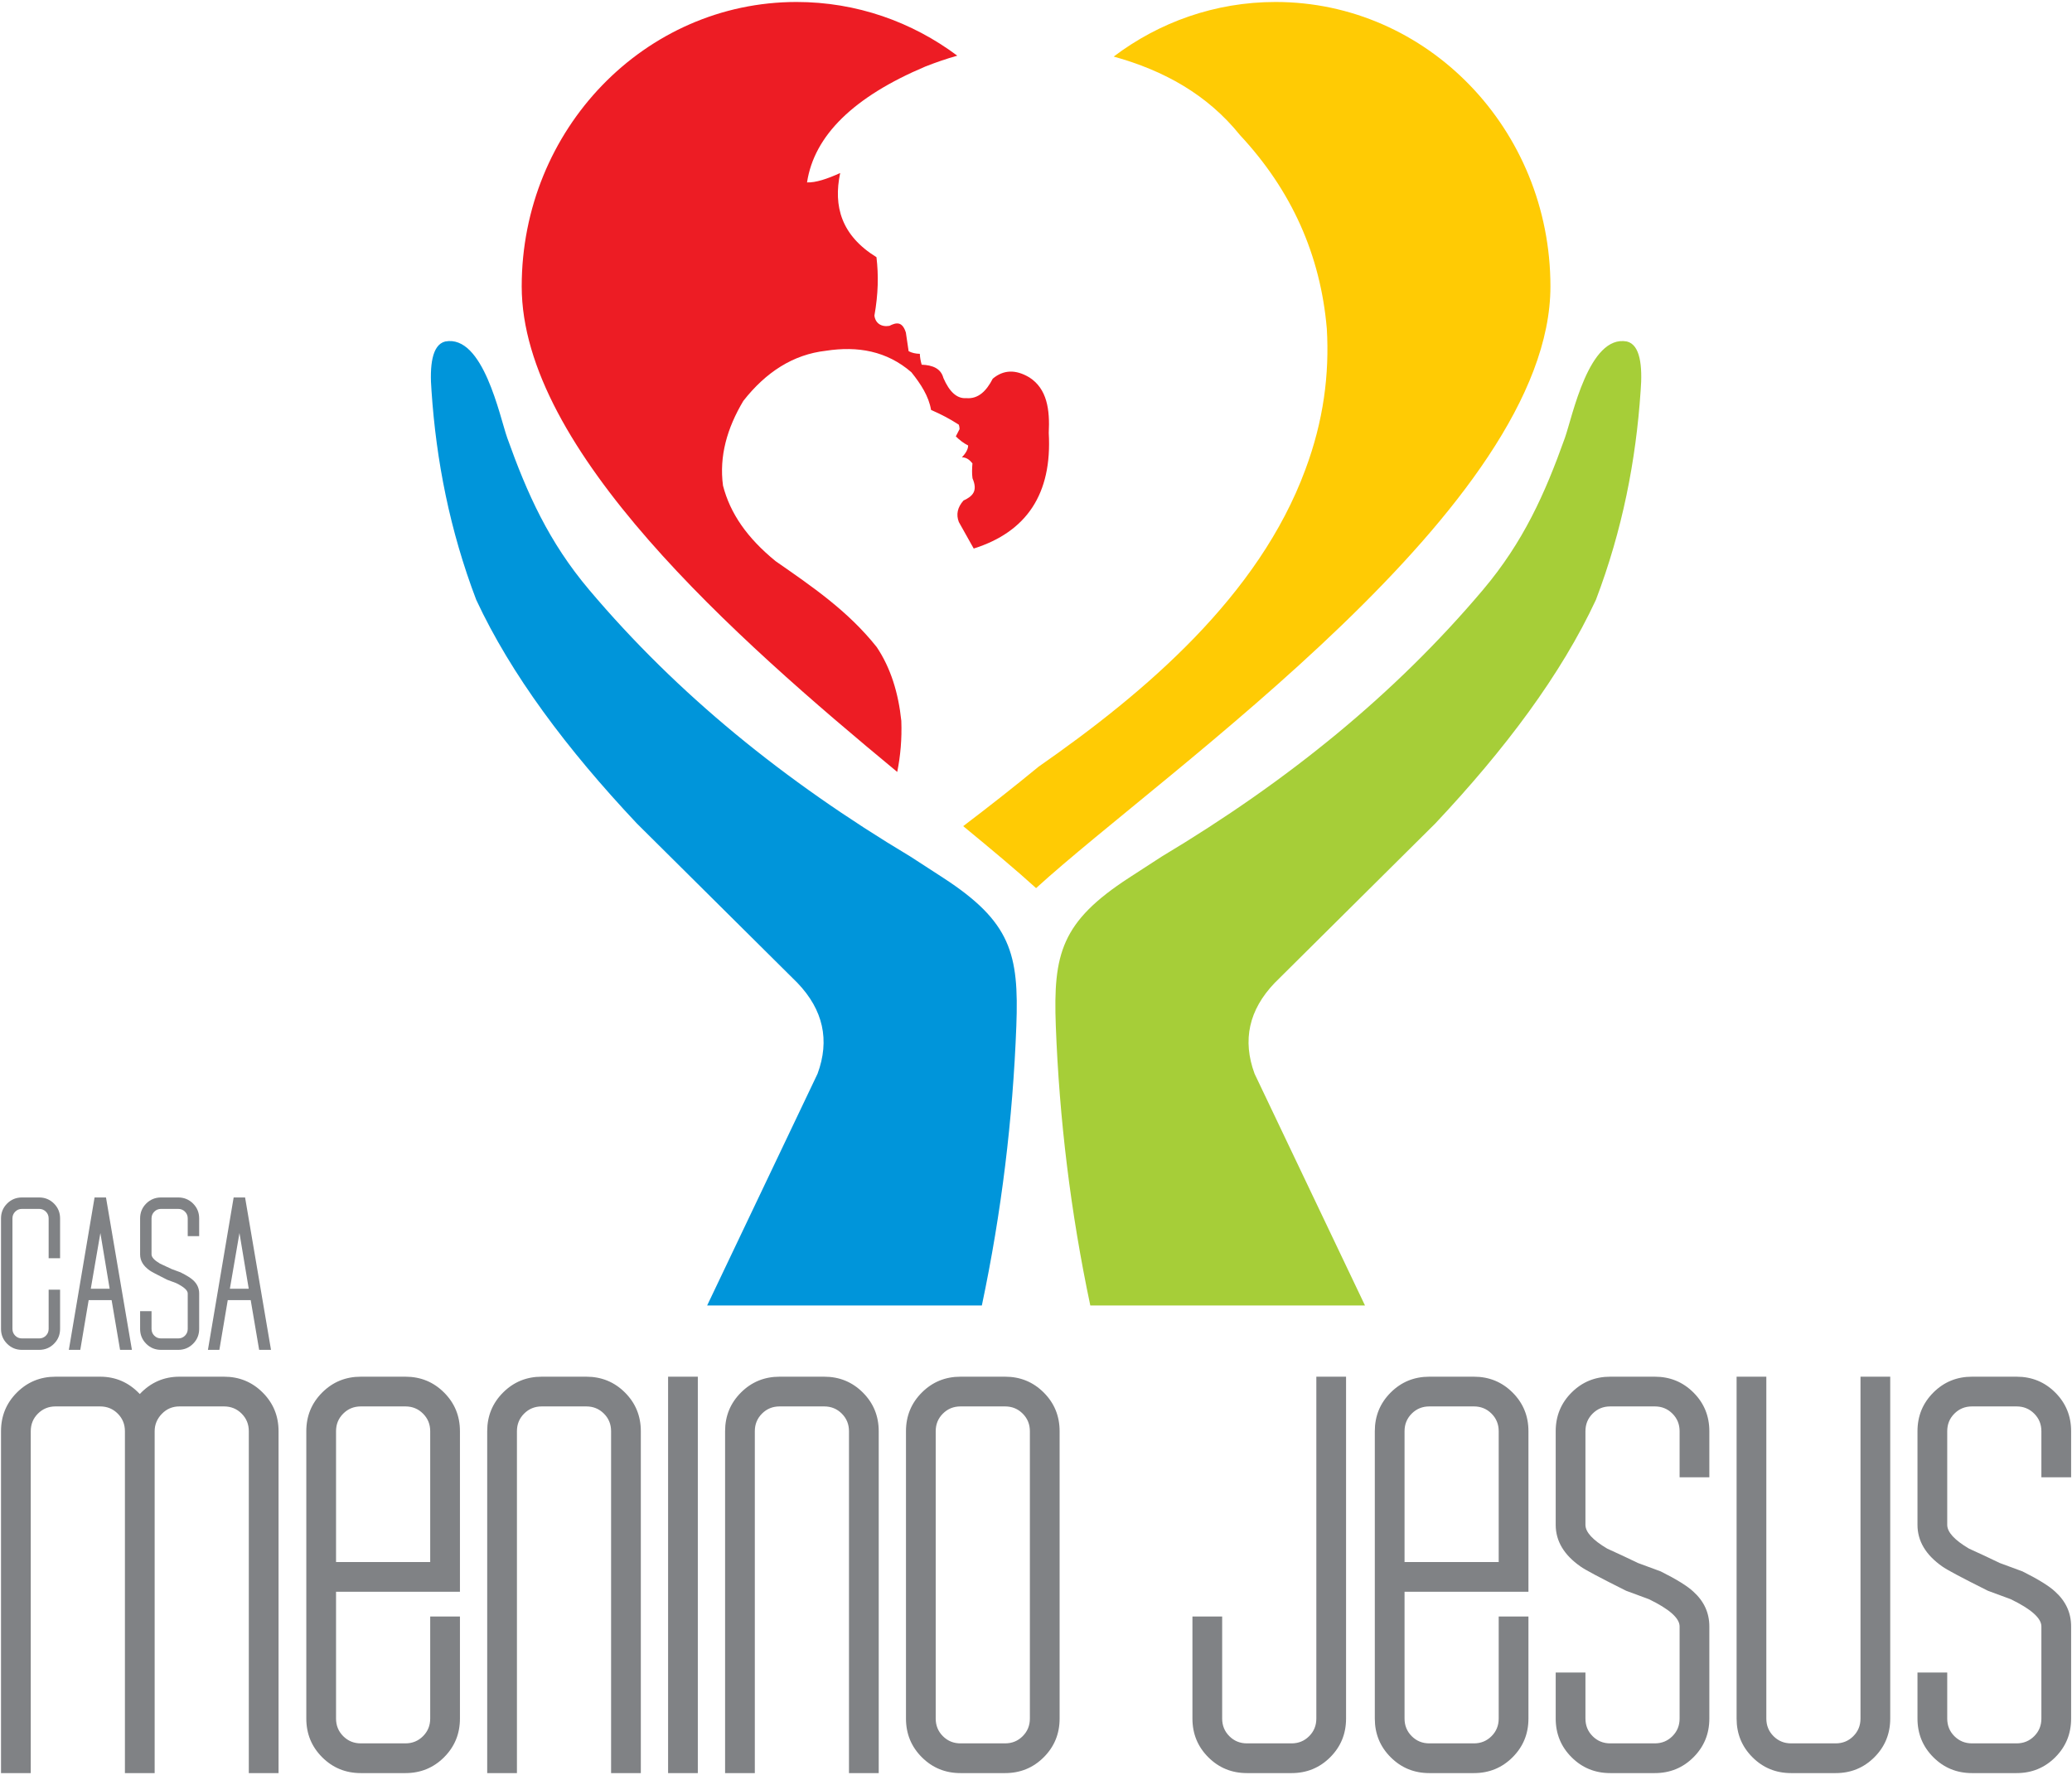
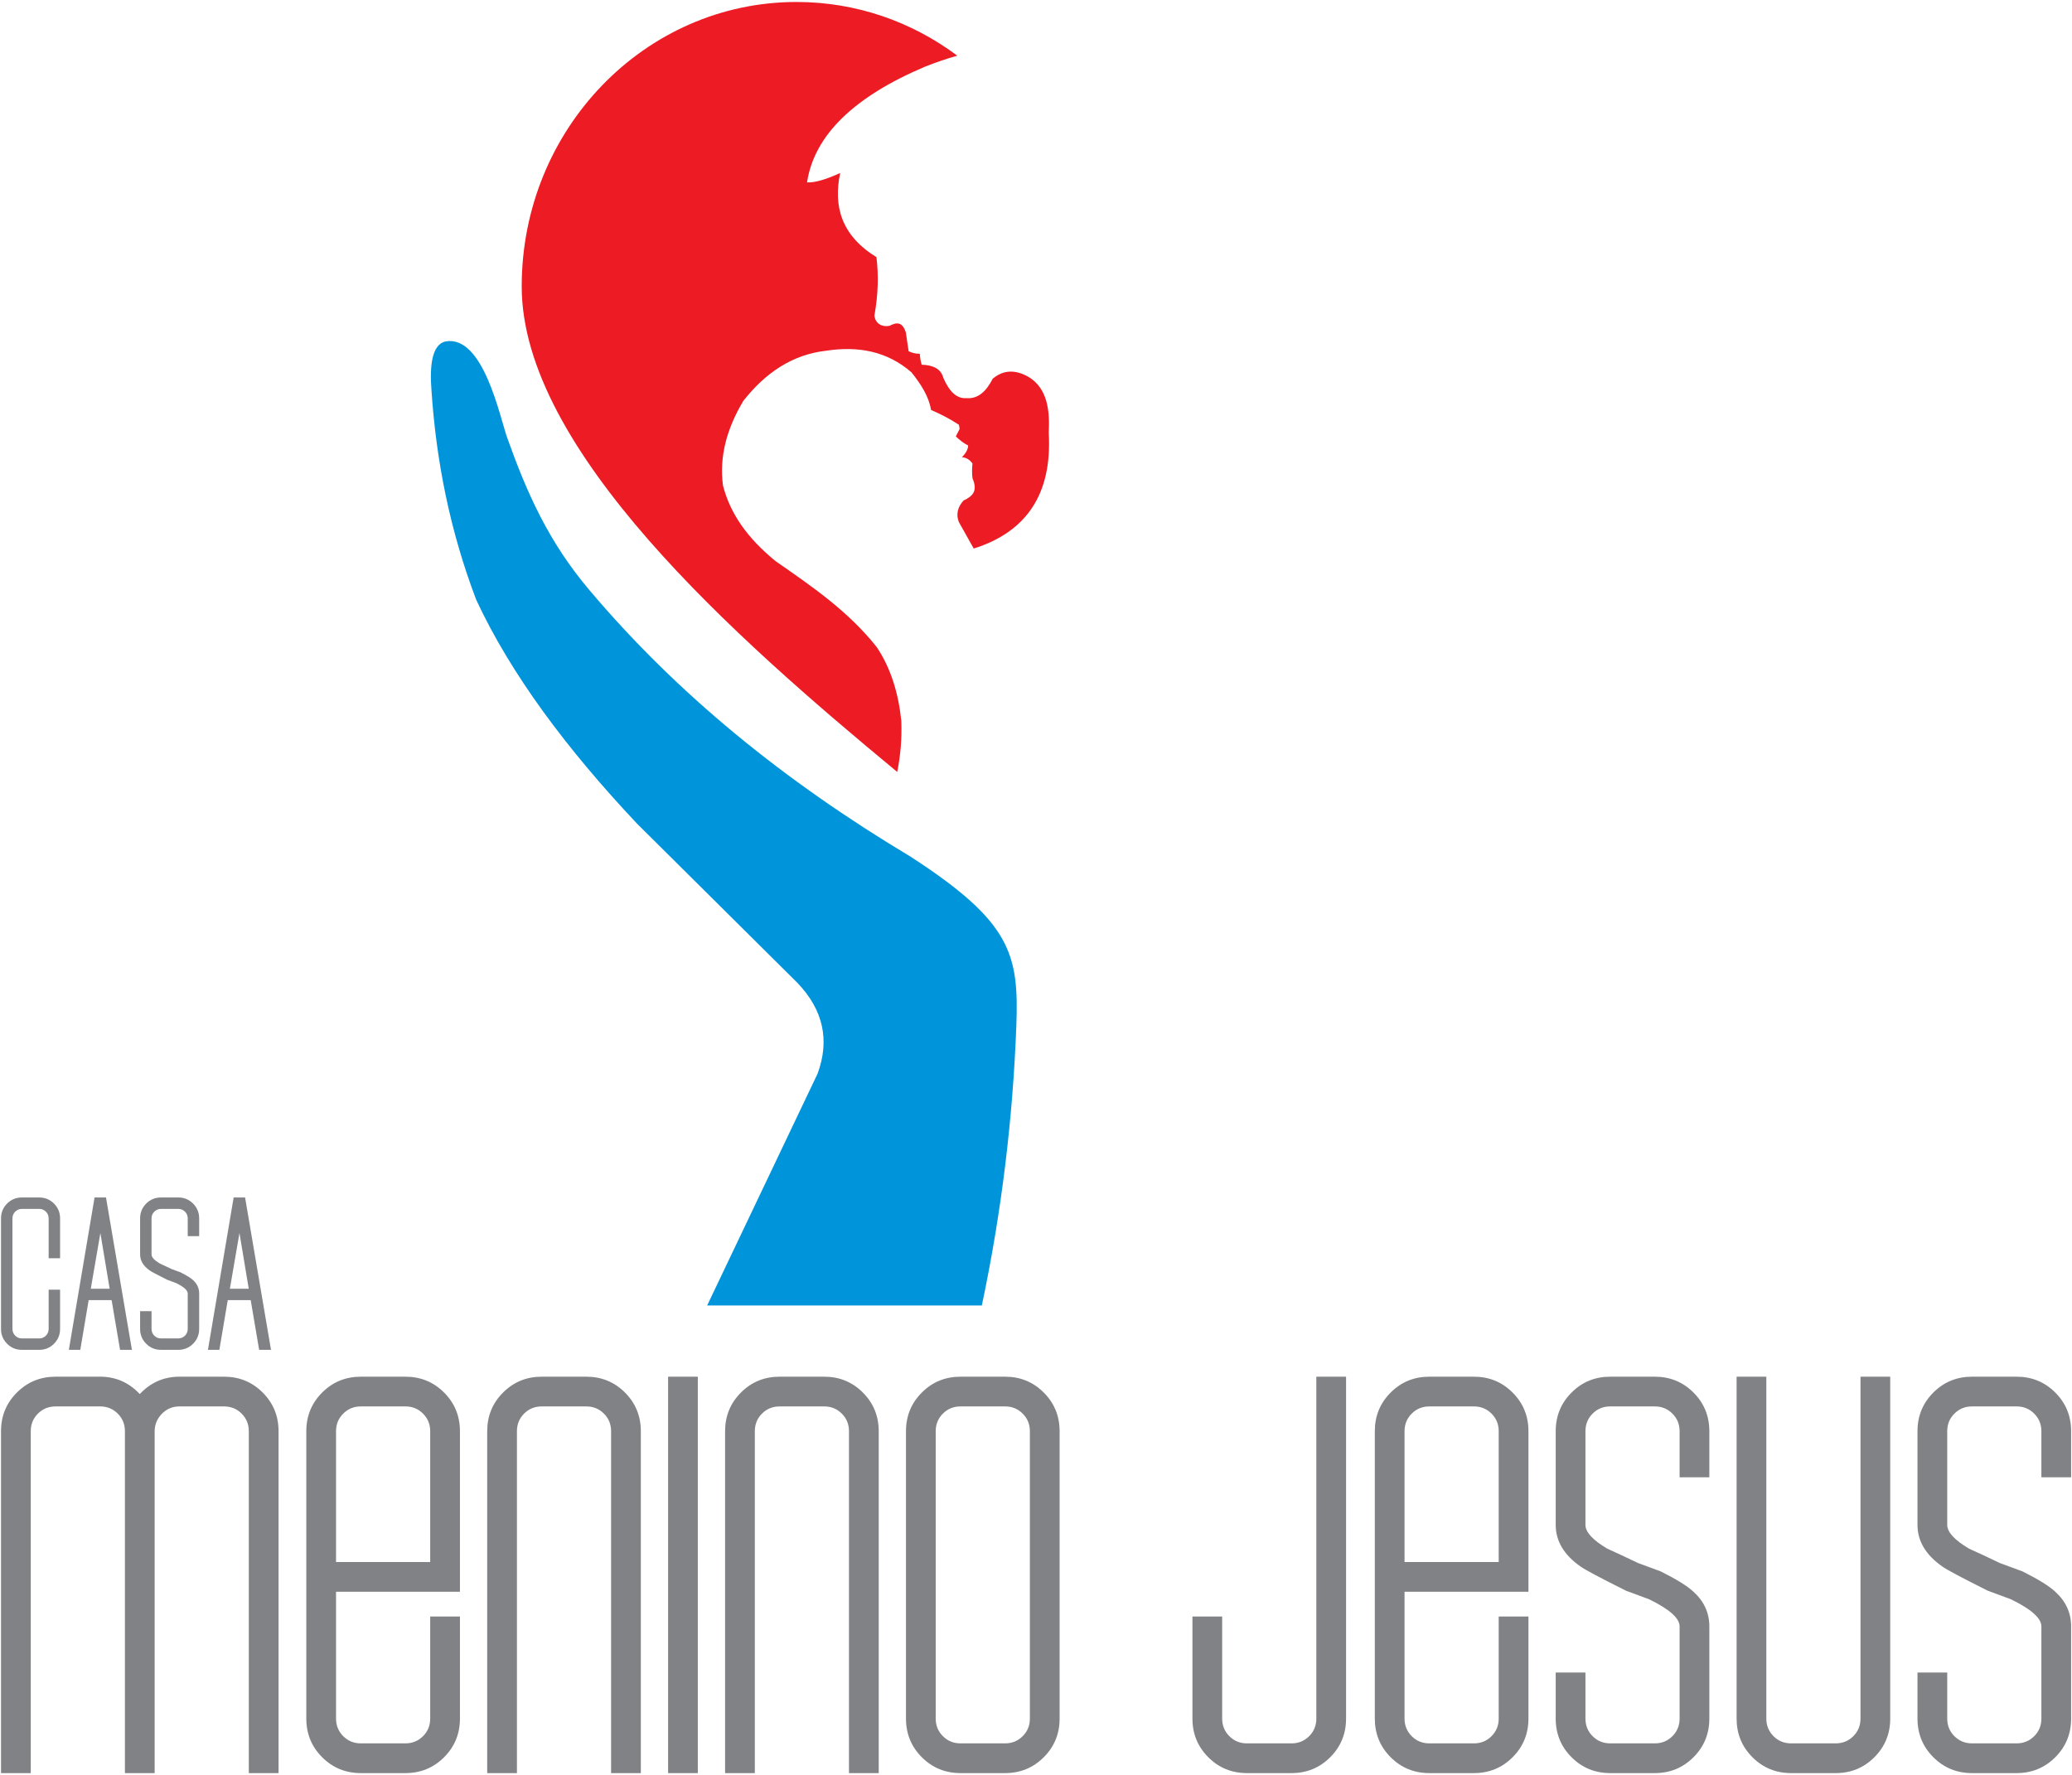
<svg xmlns="http://www.w3.org/2000/svg" width="851pt" height="729pt" viewBox="0 0 851 729" version="1.1">
  <g id="surface1">
    <path style=" stroke:none;fill-rule:nonzero;fill:rgb(92.899%,10.999%,14.099%);fill-opacity:1;" d="M 368.504 317.094 C 301.805 261.945 214.273 184.645 214.273 117.656 C 214.273 53.137 264.82 0.812 327.16 0.812 C 351.801 0.812 374.602 8.992 393.164 22.867 C 388.805 24.113 384.445 25.598 380.098 27.312 C 350.617 39.77 334.402 55.641 331.461 74.93 C 334.984 75.074 339.723 73.508 345.074 71.074 C 342.195 84.758 345.543 96.73 359.977 105.645 C 360.867 113.176 360.711 120.734 359.137 129.625 C 359.496 132.742 361.941 134.426 365.293 133.855 C 368.008 132.473 370.57 131.859 372.055 136.613 C 372.43 139.16 372.805 141.711 373.184 144.258 C 374.488 144.949 376.016 145.309 377.789 145.344 C 377.836 146.77 378.094 148.258 378.547 149.809 C 383.027 149.984 386.426 151.332 387.465 155.27 C 389.984 161.082 393.117 163.84 396.863 163.543 C 401.781 163.977 405.117 160.633 407.738 155.559 C 412.148 151.855 417.156 151.684 422.773 155.035 C 430.043 159.699 431.242 168.234 430.738 177.859 C 432.18 202.977 421.543 218.52 399.918 225.332 C 397.891 221.703 395.852 218.078 393.816 214.449 C 392.613 211.363 393.242 208.422 395.711 205.617 C 399.488 203.836 401.684 201.762 399.422 196.477 C 399.137 194.477 399.234 192.414 399.395 190.348 C 398.234 188.871 396.875 187.855 395.062 187.852 C 396.766 186.09 397.621 184.465 397.629 182.992 C 395.664 182.012 394.043 180.703 392.574 179.254 C 393.086 178.258 393.598 177.266 394.105 176.27 C 394.094 175.648 393.996 175.039 393.793 174.453 C 390.027 171.988 386.223 170.066 382.398 168.391 C 381.473 162.816 378.223 157.785 374.32 152.914 C 364.227 144.168 352.27 142.066 339.172 144.094 C 325.773 145.625 314.609 152.812 305.297 164.68 C 298.629 175.852 295.332 187.387 296.945 199.473 C 299.887 210.898 306.848 220.969 318.559 230.52 C 333.348 240.805 348.254 250.906 360.098 265.828 C 365.832 274.402 368.984 284.637 370.184 296.113 C 370.461 303.59 369.828 310.535 368.504 317.094 " />
-     <path style=" stroke:none;fill-rule:nonzero;fill:rgb(100%,79.599%,1.599%);fill-opacity:1;" d="M 523.898 0.812 C 586.234 0.812 636.785 53.137 636.785 117.656 C 636.785 207.676 478.676 316.359 425.531 364.824 C 417.602 357.594 407.328 349.016 395.598 339.363 C 405.973 331.496 416.305 323.383 426.578 314.93 C 470.562 284.293 516.996 244.73 536.121 192.918 C 543.629 172.852 546.031 153.66 544.945 135.062 C 542.359 104.754 530.473 78.23 509.293 55.512 C 495.789 38.738 477.906 28.918 457.406 23.238 C 476.059 9.137 499.039 0.812 523.898 0.812 " />
-     <path style=" stroke:none;fill-rule:nonzero;fill:rgb(0%,58.4%,85.5%);fill-opacity:1;" d="M 182.855 140.281 C 198.488 137.305 205.238 171.199 208.34 179.887 C 216.523 202.828 225.391 222.648 241.988 242.301 C 278.07 285.031 321.941 320.746 374.02 351.922 C 378.449 354.793 382.875 357.668 387.305 360.539 C 415.176 378.629 418.531 391.789 417.426 421.359 C 415.984 459.664 411.352 497.969 403.258 536.27 C 365.648 536.27 328.039 536.27 290.434 536.27 C 305.551 504.535 320.672 472.801 335.785 441.062 C 340.871 427.273 338.125 414.84 327.539 403.77 C 305.551 381.938 283.559 360.105 261.57 338.273 C 232.758 307.652 209.855 277.027 195.598 246.402 C 184.715 217.801 179.156 189.195 177.23 160.594 C 176.395 150.273 177.398 141.621 182.855 140.281 " />
-     <path style=" stroke:none;fill-rule:nonzero;fill:rgb(65.099%,80.8%,21.999%);fill-opacity:1;" d="M 668.203 140.281 C 652.57 137.305 645.816 171.199 642.719 179.887 C 634.535 202.828 625.664 222.648 609.07 242.301 C 572.988 285.031 529.113 320.746 477.035 351.922 C 472.609 354.793 468.184 357.668 463.754 360.539 C 435.883 378.629 432.527 391.789 433.633 421.359 C 435.074 459.664 439.707 497.969 447.801 536.27 C 485.41 536.27 523.016 536.27 560.625 536.27 C 545.508 504.535 530.391 472.801 515.27 441.062 C 510.184 427.273 512.934 414.84 523.52 403.77 C 545.508 381.938 567.5 360.105 589.488 338.273 C 618.301 307.652 641.203 277.027 655.461 246.402 C 666.344 217.801 671.902 189.195 673.828 160.594 C 674.66 150.273 673.66 141.621 668.203 140.281 " />
+     <path style=" stroke:none;fill-rule:nonzero;fill:rgb(0%,58.4%,85.5%);fill-opacity:1;" d="M 182.855 140.281 C 198.488 137.305 205.238 171.199 208.34 179.887 C 216.523 202.828 225.391 222.648 241.988 242.301 C 278.07 285.031 321.941 320.746 374.02 351.922 C 415.176 378.629 418.531 391.789 417.426 421.359 C 415.984 459.664 411.352 497.969 403.258 536.27 C 365.648 536.27 328.039 536.27 290.434 536.27 C 305.551 504.535 320.672 472.801 335.785 441.062 C 340.871 427.273 338.125 414.84 327.539 403.77 C 305.551 381.938 283.559 360.105 261.57 338.273 C 232.758 307.652 209.855 277.027 195.598 246.402 C 184.715 217.801 179.156 189.195 177.23 160.594 C 176.395 150.273 177.398 141.621 182.855 140.281 " />
    <path style=" stroke:none;fill-rule:evenodd;fill:rgb(50.2%,50.999%,52.199%);fill-opacity:1;" d="M 24.676 545.891 C 24.676 548.289 23.844 550.324 22.172 551.992 C 20.504 553.664 18.469 554.496 16.07 554.496 L 9.027 554.496 C 6.625 554.496 4.594 553.664 2.922 551.992 C 1.254 550.324 0.418 548.289 0.418 545.891 L 0.418 500.504 C 0.418 498.102 1.254 496.07 2.922 494.398 C 4.594 492.73 6.625 491.895 9.027 491.895 L 16.07 491.895 C 18.469 491.895 20.504 492.73 22.172 494.398 C 23.844 496.07 24.676 498.102 24.676 500.504 L 24.676 516.859 L 19.98 516.859 L 19.98 500.504 C 19.98 499.406 19.605 498.48 18.848 497.727 C 18.09 496.969 17.164 496.59 16.07 496.59 L 9.027 496.59 C 7.93 496.59 7.004 496.969 6.25 497.727 C 5.492 498.48 5.113 499.406 5.113 500.504 L 5.113 545.891 C 5.113 546.984 5.492 547.91 6.25 548.668 C 7.004 549.426 7.93 549.801 9.027 549.801 L 16.07 549.801 C 17.164 549.801 18.09 549.426 18.848 548.668 C 19.605 547.91 19.98 546.984 19.98 545.891 L 19.98 529.77 L 24.676 529.77 Z M 45.844 534.074 L 36.414 534.074 L 32.973 554.496 L 28.277 554.496 L 38.84 491.895 L 43.535 491.895 L 54.18 554.496 L 49.312 554.496 Z M 37.289 529.379 L 45.035 529.379 L 41.227 506.504 Z M 81.801 545.891 C 81.801 548.289 80.969 550.324 79.297 551.992 C 77.629 553.664 75.594 554.496 73.195 554.496 L 66.152 554.496 C 63.75 554.496 61.719 553.664 60.047 551.992 C 58.379 550.324 57.543 548.289 57.543 545.891 L 57.543 538.613 L 62.238 538.613 L 62.238 545.891 C 62.238 546.984 62.617 547.91 63.371 548.668 C 64.129 549.426 65.055 549.801 66.152 549.801 L 73.195 549.801 C 74.289 549.801 75.215 549.426 75.973 548.668 C 76.727 547.91 77.105 546.984 77.105 545.891 L 77.105 531.336 C 77.105 530.031 75.488 528.598 72.254 527.031 L 68.656 525.699 C 64.48 523.613 62.082 522.336 61.457 521.867 C 58.848 520.039 57.543 517.848 57.543 515.293 L 57.543 500.504 C 57.543 498.102 58.379 496.07 60.047 494.398 C 61.719 492.73 63.75 491.895 66.152 491.895 L 73.195 491.895 C 75.594 491.895 77.629 492.73 79.297 494.398 C 80.969 496.07 81.801 498.102 81.801 500.504 L 81.801 507.781 L 77.105 507.781 L 77.105 500.504 C 77.105 499.406 76.727 498.48 75.973 497.727 C 75.215 496.969 74.289 496.59 73.195 496.59 L 66.152 496.59 C 65.055 496.59 64.129 496.969 63.371 497.727 C 62.617 498.48 62.238 499.406 62.238 500.504 L 62.238 515.293 C 62.238 516.441 63.387 517.691 65.68 519.051 C 67.297 519.777 68.914 520.535 70.531 521.32 L 74.133 522.648 C 76.637 523.898 78.359 524.969 79.297 525.855 C 80.969 527.371 81.801 529.195 81.801 531.336 Z M 102.969 534.074 L 93.539 534.074 L 90.098 554.496 L 85.402 554.496 L 95.965 491.895 L 100.66 491.895 L 111.305 554.496 L 106.438 554.496 Z M 94.414 529.379 L 102.16 529.379 L 98.352 506.504 L 94.414 529.379 " />
    <path style=" stroke:none;fill-rule:evenodd;fill:rgb(50.2%,50.999%,52.199%);fill-opacity:1;" d="M 57.41 572.641 C 61.891 567.891 67.316 565.52 73.695 565.52 L 92.016 565.52 C 98.258 565.52 103.551 567.688 107.891 572.031 C 112.234 576.371 114.406 581.664 114.406 587.906 L 114.406 728.355 L 102.191 728.355 L 102.191 587.906 C 102.191 585.059 101.211 582.648 99.242 580.684 C 97.273 578.715 94.863 577.73 92.016 577.73 L 73.695 577.73 C 70.848 577.73 68.438 578.746 66.469 580.785 C 64.504 582.82 63.52 585.195 63.52 587.906 L 63.52 728.355 L 51.305 728.355 L 51.305 587.906 C 51.305 585.059 50.32 582.648 48.355 580.684 C 46.387 578.715 43.977 577.73 41.129 577.73 L 22.809 577.73 C 19.961 577.73 17.551 578.715 15.582 580.684 C 13.613 582.648 12.633 585.059 12.633 587.906 L 12.633 728.355 L 0.418 728.355 L 0.418 587.906 C 0.418 581.664 2.59 576.371 6.934 572.031 C 11.273 567.688 16.566 565.52 22.809 565.52 L 41.129 565.52 C 47.508 565.52 52.934 567.891 57.41 572.641 Z M 138.016 641.645 L 176.691 641.645 L 176.691 587.906 C 176.691 585.059 175.707 582.648 173.738 580.684 C 171.773 578.715 169.363 577.73 166.516 577.73 L 148.195 577.73 C 145.344 577.73 142.938 578.715 140.969 580.684 C 139 582.648 138.016 585.059 138.016 587.906 Z M 188.906 705.965 C 188.906 712.207 186.734 717.5 182.391 721.844 C 178.047 726.184 172.758 728.355 166.516 728.355 L 148.195 728.355 C 141.953 728.355 136.66 726.184 132.316 721.844 C 127.977 717.5 125.805 712.207 125.805 705.965 L 125.805 587.906 C 125.805 581.664 127.977 576.371 132.316 572.031 C 136.66 567.688 141.953 565.52 148.195 565.52 L 166.516 565.52 C 172.758 565.52 178.047 567.688 182.391 572.031 C 186.734 576.371 188.906 581.664 188.906 587.906 L 188.906 653.855 L 138.016 653.855 L 138.016 705.965 C 138.016 708.816 139 711.223 140.969 713.191 C 142.938 715.16 145.344 716.145 148.195 716.145 L 166.516 716.145 C 169.363 716.145 171.773 715.16 173.738 713.191 C 175.707 711.223 176.691 708.816 176.691 705.965 L 176.691 664.035 L 188.906 664.035 Z M 263.199 728.355 L 250.984 728.355 L 250.984 587.906 C 250.984 585.059 250.004 582.648 248.035 580.684 C 246.066 578.715 243.656 577.73 240.809 577.73 L 222.488 577.73 C 219.641 577.73 217.23 578.715 215.262 580.684 C 213.297 582.648 212.312 585.059 212.312 587.906 L 212.312 728.355 L 200.102 728.355 L 200.102 587.906 C 200.102 581.664 202.27 576.371 206.613 572.031 C 210.953 567.688 216.246 565.52 222.488 565.52 L 240.809 565.52 C 247.051 565.52 252.344 567.688 256.688 572.031 C 261.027 576.371 263.199 581.664 263.199 587.906 Z M 286.605 728.355 L 274.395 728.355 L 274.395 565.52 L 286.605 565.52 Z M 360.902 728.355 L 348.688 728.355 L 348.688 587.906 C 348.688 585.059 347.703 582.648 345.738 580.684 C 343.77 578.715 341.363 577.73 338.512 577.73 L 320.191 577.73 C 317.344 577.73 314.934 578.715 312.969 580.684 C 311 582.648 310.016 585.059 310.016 587.906 L 310.016 728.355 L 297.805 728.355 L 297.805 587.906 C 297.805 581.664 299.973 576.371 304.316 572.031 C 308.66 567.688 313.949 565.52 320.191 565.52 L 338.512 565.52 C 344.754 565.52 350.047 567.688 354.391 572.031 C 358.73 576.371 360.902 581.664 360.902 587.906 Z M 435.199 705.965 C 435.199 712.207 433.027 717.5 428.684 721.844 C 424.34 726.184 419.051 728.355 412.809 728.355 L 394.488 728.355 C 388.246 728.355 382.953 726.184 378.609 721.844 C 374.27 717.5 372.098 712.207 372.098 705.965 L 372.098 587.906 C 372.098 581.664 374.27 576.371 378.609 572.031 C 382.953 567.688 388.246 565.52 394.488 565.52 L 412.809 565.52 C 419.051 565.52 424.34 567.688 428.684 572.031 C 433.027 576.371 435.199 581.664 435.199 587.906 Z M 422.984 705.965 L 422.984 587.906 C 422.984 585.059 422 582.648 420.031 580.684 C 418.066 578.715 415.656 577.73 412.809 577.73 L 394.488 577.73 C 391.637 577.73 389.23 578.715 387.262 580.684 C 385.293 582.648 384.309 585.059 384.309 587.906 L 384.309 705.965 C 384.309 708.816 385.293 711.223 387.262 713.191 C 389.23 715.16 391.637 716.145 394.488 716.145 L 412.809 716.145 C 415.656 716.145 418.066 715.16 420.031 713.191 C 422 711.223 422.984 708.816 422.984 705.965 Z M 552.848 705.965 C 552.848 712.207 550.68 717.5 546.336 721.844 C 541.992 726.184 536.699 728.355 530.461 728.355 L 512.141 728.355 C 505.898 728.355 500.605 726.184 496.262 721.844 C 491.922 717.5 489.75 712.207 489.75 705.965 L 489.75 664.035 L 501.961 664.035 L 501.961 705.965 C 501.961 708.816 502.945 711.223 504.914 713.191 C 506.879 715.16 509.289 716.145 512.141 716.145 L 530.461 716.145 C 533.309 716.145 535.719 715.16 537.684 713.191 C 539.652 711.223 540.637 708.816 540.637 705.965 L 540.637 565.52 L 552.848 565.52 Z M 576.867 641.645 L 615.539 641.645 L 615.539 587.906 C 615.539 585.059 614.559 582.648 612.59 580.684 C 610.621 578.715 608.215 577.73 605.363 577.73 L 587.047 577.73 C 584.195 577.73 581.785 578.715 579.816 580.684 C 577.852 582.648 576.867 585.059 576.867 587.906 Z M 627.754 705.965 C 627.754 712.207 625.586 717.5 621.242 721.844 C 616.898 726.184 611.605 728.355 605.363 728.355 L 587.047 728.355 C 580.805 728.355 575.512 726.184 571.168 721.844 C 566.824 717.5 564.656 712.207 564.656 705.965 L 564.656 587.906 C 564.656 581.664 566.824 576.371 571.168 572.031 C 575.512 567.688 580.805 565.52 587.047 565.52 L 605.363 565.52 C 611.605 565.52 616.898 567.688 621.242 572.031 C 625.586 576.371 627.754 581.664 627.754 587.906 L 627.754 653.855 L 576.867 653.855 L 576.867 705.965 C 576.867 708.816 577.852 711.223 579.816 713.191 C 581.785 715.16 584.195 716.145 587.047 716.145 L 605.363 716.145 C 608.215 716.145 610.621 715.16 612.59 713.191 C 614.559 711.223 615.539 708.816 615.539 705.965 L 615.539 664.035 L 627.754 664.035 Z M 702.051 705.965 C 702.051 712.207 699.879 717.5 695.535 721.844 C 691.191 726.184 685.902 728.355 679.66 728.355 L 661.34 728.355 C 655.098 728.355 649.805 726.184 645.465 721.844 C 641.121 717.5 638.949 712.207 638.949 705.965 L 638.949 687.035 L 651.164 687.035 L 651.164 705.965 C 651.164 708.816 652.145 711.223 654.113 713.191 C 656.082 715.16 658.488 716.145 661.34 716.145 L 679.66 716.145 C 682.508 716.145 684.918 715.16 686.887 713.191 C 688.852 711.223 689.836 708.816 689.836 705.965 L 689.836 668.105 C 689.836 664.715 685.629 660.98 677.215 656.91 L 667.852 653.449 C 656.996 648.023 650.754 644.699 649.125 643.477 C 642.344 638.727 638.949 633.027 638.949 626.379 L 638.949 587.906 C 638.949 581.664 641.121 576.371 645.465 572.031 C 649.805 567.688 655.098 565.52 661.34 565.52 L 679.66 565.52 C 685.902 565.52 691.191 567.688 695.535 572.031 C 699.879 576.371 702.051 581.664 702.051 587.906 L 702.051 606.84 L 689.836 606.84 L 689.836 587.906 C 689.836 585.059 688.852 582.648 686.887 580.684 C 684.918 578.715 682.508 577.73 679.66 577.73 L 661.34 577.73 C 658.488 577.73 656.082 578.715 654.113 580.684 C 652.145 582.648 651.164 585.059 651.164 587.906 L 651.164 626.379 C 651.164 629.363 654.148 632.621 660.117 636.148 C 664.324 638.047 668.531 640.016 672.738 642.051 L 682.102 645.512 C 688.617 648.77 693.094 651.551 695.535 653.855 C 699.879 657.793 702.051 662.543 702.051 668.105 Z M 776.344 705.965 C 776.344 712.207 774.172 717.5 769.832 721.844 C 765.488 726.184 760.195 728.355 753.953 728.355 L 735.637 728.355 C 729.395 728.355 724.102 726.184 719.758 721.844 C 715.414 717.5 713.246 712.207 713.246 705.965 L 713.246 565.52 L 725.457 565.52 L 725.457 705.965 C 725.457 708.816 726.441 711.223 728.41 713.191 C 730.375 715.16 732.785 716.145 735.637 716.145 L 753.953 716.145 C 756.805 716.145 759.215 715.16 761.18 713.191 C 763.148 711.223 764.133 708.816 764.133 705.965 L 764.133 565.52 L 776.344 565.52 Z M 850.641 705.965 C 850.641 712.207 848.469 717.5 844.129 721.844 C 839.785 726.184 834.492 728.355 828.25 728.355 L 809.93 728.355 C 803.688 728.355 798.395 726.184 794.055 721.844 C 789.711 717.5 787.539 712.207 787.539 705.965 L 787.539 687.035 L 799.754 687.035 L 799.754 705.965 C 799.754 708.816 800.734 711.223 802.703 713.191 C 804.672 715.16 807.082 716.145 809.93 716.145 L 828.25 716.145 C 831.098 716.145 833.508 715.16 835.477 713.191 C 837.441 711.223 838.426 708.816 838.426 705.965 L 838.426 668.105 C 838.426 664.715 834.219 660.98 825.809 656.91 L 816.441 653.449 C 805.586 648.023 799.348 644.699 797.719 643.477 C 790.934 638.727 787.539 633.027 787.539 626.379 L 787.539 587.906 C 787.539 581.664 789.711 576.371 794.055 572.031 C 798.395 567.688 803.688 565.52 809.93 565.52 L 828.25 565.52 C 834.492 565.52 839.785 567.688 844.129 572.031 C 848.469 576.371 850.641 581.664 850.641 587.906 L 850.641 606.84 L 838.426 606.84 L 838.426 587.906 C 838.426 585.059 837.441 582.648 835.477 580.684 C 833.508 578.715 831.098 577.73 828.25 577.73 L 809.93 577.73 C 807.082 577.73 804.672 578.715 802.703 580.684 C 800.734 582.648 799.754 585.059 799.754 587.906 L 799.754 626.379 C 799.754 629.363 802.738 632.621 808.707 636.148 C 812.914 638.047 817.121 640.016 821.328 642.051 L 830.691 645.512 C 837.203 648.77 841.684 651.551 844.129 653.855 C 848.469 657.793 850.641 662.543 850.641 668.105 L 850.641 705.965 " />
  </g>
</svg>